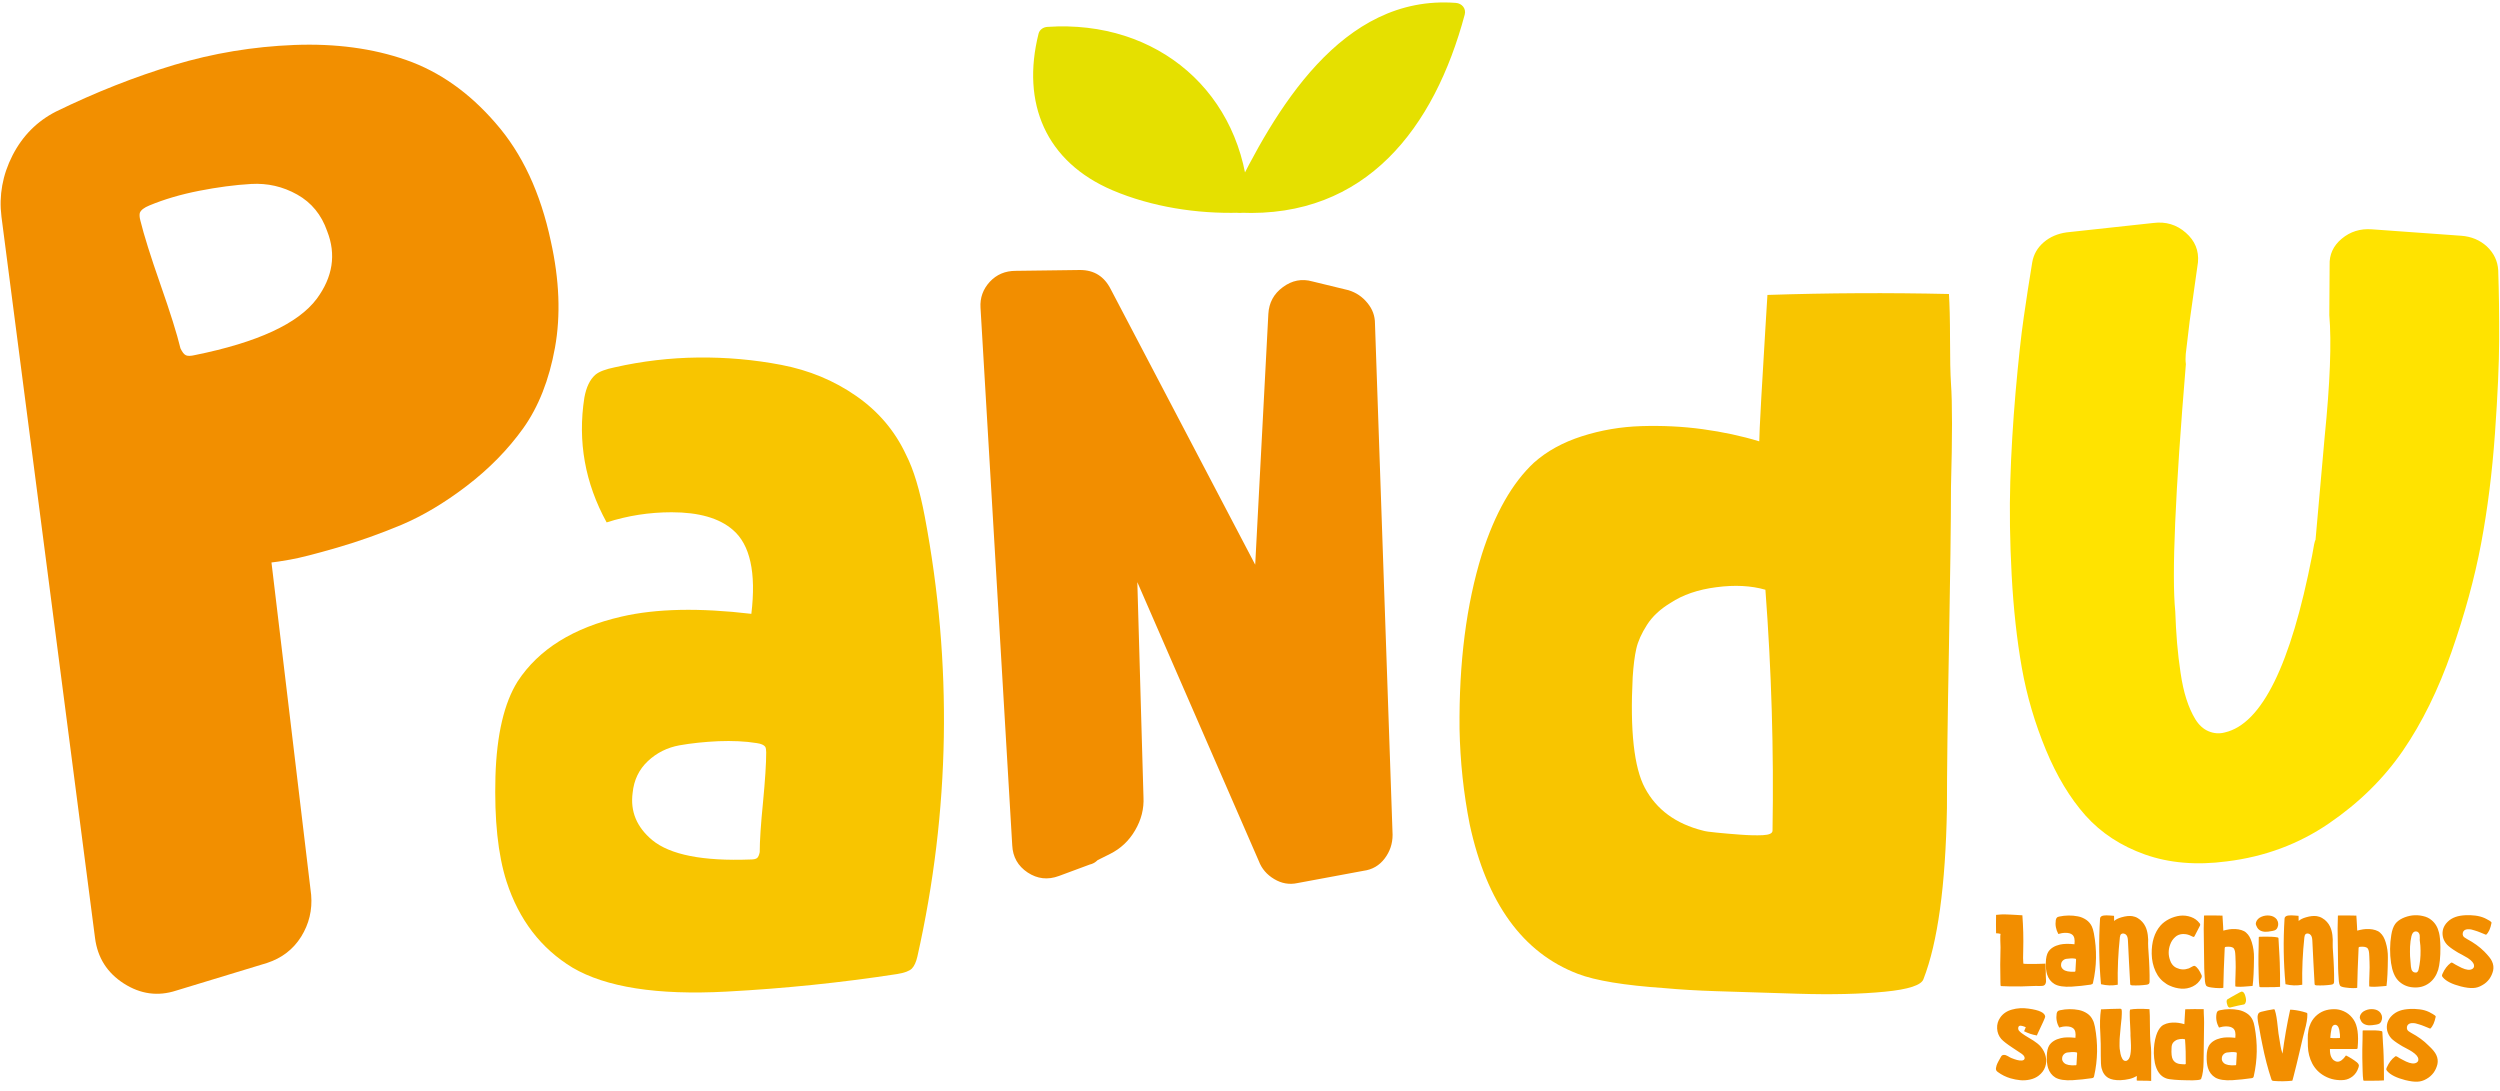
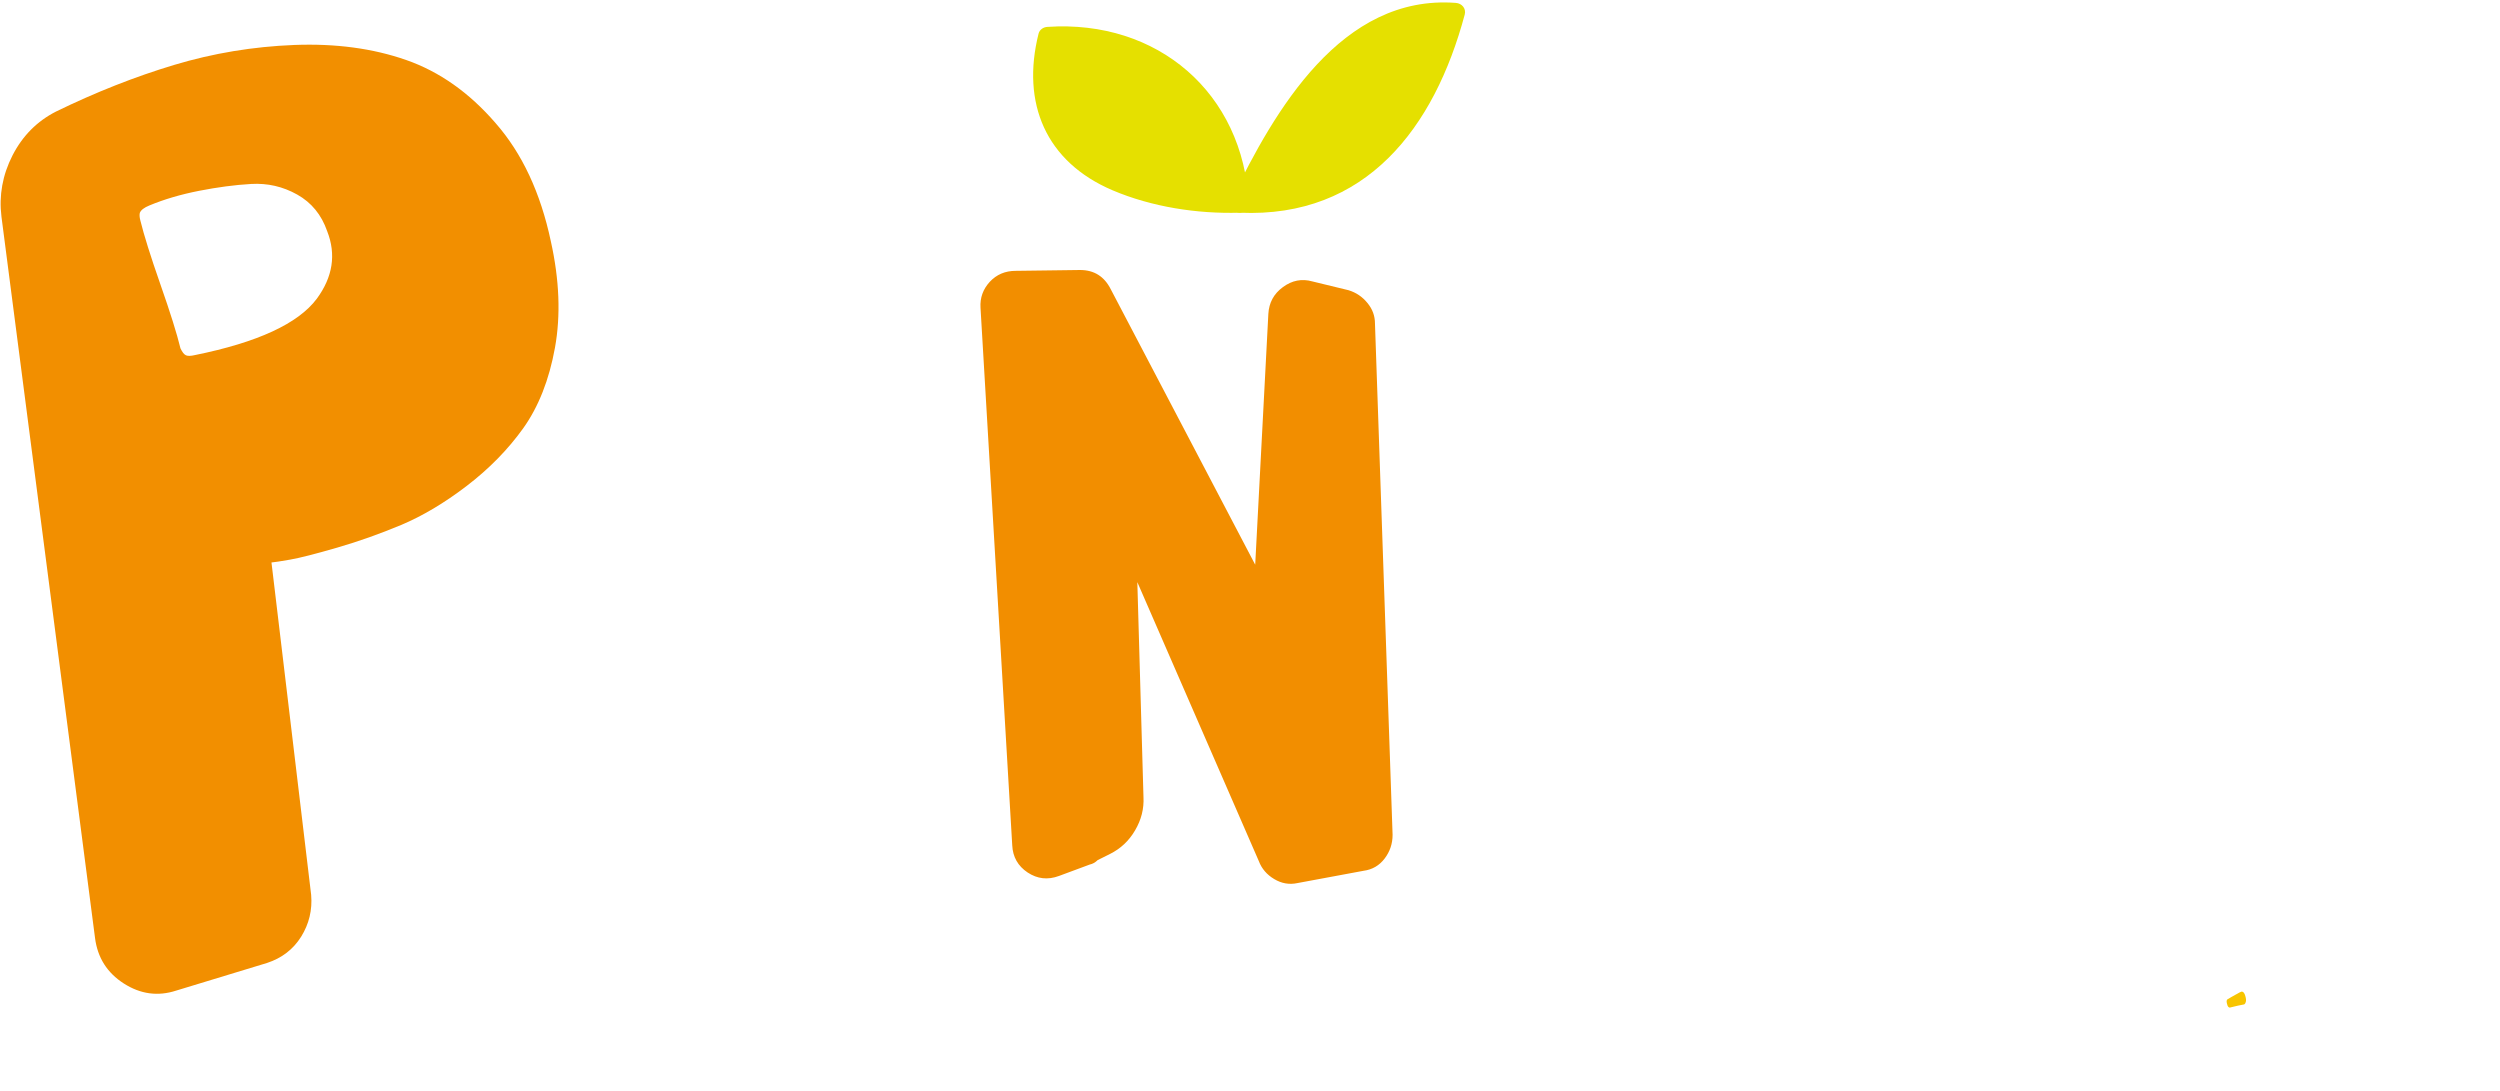
<svg xmlns="http://www.w3.org/2000/svg" width="220" height="96" viewBox="0 0 220 96" fill="none">
  <path fill-rule="evenodd" clip-rule="evenodd" d="M15.88 30.652C15.572 29.378 14.983 27.499 14.115 25.025C13.247 22.542 12.659 20.663 12.35 19.398C12.276 19.119 12.266 18.895 12.304 18.737C12.397 18.486 12.677 18.272 13.153 18.077C14.451 17.537 15.908 17.11 17.514 16.793C19.129 16.477 20.651 16.272 22.098 16.189C23.535 16.105 24.889 16.412 26.15 17.119C27.41 17.826 28.288 18.895 28.792 20.346C29.595 22.393 29.287 24.374 27.877 26.29C26.234 28.485 22.658 30.132 17.149 31.248C16.795 31.331 16.533 31.341 16.365 31.266C16.197 31.192 16.038 30.987 15.88 30.652ZM48.473 21.23C49.229 24.634 49.351 27.75 48.837 30.597C48.324 33.434 47.39 35.796 46.046 37.684C44.701 39.563 43.039 41.256 41.069 42.763C39.099 44.27 37.176 45.405 35.309 46.195C33.432 46.977 31.555 47.647 29.66 48.195C27.765 48.744 26.392 49.097 25.534 49.246C24.674 49.395 24.133 49.479 23.89 49.498L27.382 78.751C27.494 80.081 27.195 81.309 26.504 82.425C25.804 83.541 24.805 84.313 23.498 84.741L15.515 87.169C13.9 87.699 12.36 87.485 10.894 86.546C9.428 85.606 8.588 84.276 8.364 82.555L0.129 19.072C-0.104 17.203 0.222 15.398 1.1 13.677C1.987 11.947 3.266 10.664 4.928 9.817C8.42 8.115 11.884 6.748 15.319 5.715C18.755 4.683 22.284 4.097 25.907 3.957C29.529 3.818 32.806 4.255 35.738 5.278C38.67 6.301 41.293 8.152 43.609 10.831C45.952 13.501 47.567 16.97 48.473 21.23Z" fill="#F28F00" />
-   <path d="M66.856 74.984C66.856 74.007 66.95 72.547 67.146 70.593C67.333 68.64 67.426 67.18 67.426 66.203C67.426 65.989 67.398 65.822 67.342 65.719C67.23 65.561 66.987 65.45 66.604 65.394C65.568 65.226 64.438 65.18 63.215 65.226C61.992 65.282 60.844 65.403 59.789 65.589C58.724 65.784 57.8 66.24 57.016 66.975C56.232 67.71 55.783 68.64 55.671 69.775C55.457 71.403 56.026 72.779 57.389 73.923C58.967 75.226 61.852 75.793 66.044 75.635C66.315 75.635 66.502 75.598 66.614 75.514C66.726 75.43 66.8 75.254 66.856 74.984ZM81.384 45.479C83.83 58.436 83.615 71.328 80.73 84.174C80.618 84.657 80.46 85.011 80.245 85.234C80.03 85.448 79.591 85.615 78.938 85.718C73.99 86.48 68.985 86.992 63.925 87.262C57.828 87.587 53.319 86.88 50.378 85.15C47.605 83.467 45.672 80.946 44.58 77.588C43.814 75.207 43.497 72.119 43.599 68.324C43.711 64.64 44.365 61.85 45.56 59.952C47.409 57.134 50.452 55.236 54.7 54.26C57.744 53.553 61.553 53.478 66.119 54.018C66.558 50.39 66.007 47.916 64.485 46.623C63.29 45.591 61.497 45.079 59.098 45.079C57.137 45.079 55.233 45.377 53.384 45.972C51.479 42.503 50.826 38.847 51.423 34.996C51.591 34.075 51.909 33.397 52.404 32.969C52.73 32.699 53.3 32.485 54.121 32.318C56.512 31.778 58.949 31.49 61.423 31.462C63.897 31.434 66.343 31.648 68.77 32.113C71.189 32.578 73.383 33.48 75.334 34.838C77.294 36.196 78.76 37.926 79.741 40.038C80.404 41.331 80.945 43.145 81.384 45.479Z" fill="#F8C500" />
-   <path d="M155.982 73.096C156.103 66.064 155.889 58.994 155.356 51.897C154.096 51.535 152.658 51.46 151.043 51.674C149.428 51.879 148.083 52.344 147 53.06C146.104 53.599 145.413 54.241 144.937 54.985C144.461 55.73 144.143 56.427 143.994 57.088C143.845 57.748 143.742 58.576 143.677 59.59C143.434 64.296 143.798 67.552 144.75 69.338C145.768 71.245 147.476 72.5 149.867 73.096C150.044 73.151 150.445 73.216 151.08 73.272C151.706 73.337 152.397 73.393 153.144 73.449C153.891 73.505 154.553 73.523 155.123 73.496C155.692 73.468 155.982 73.337 155.982 73.096ZM171.686 33.75C171.807 35.415 171.807 38.456 171.686 42.875C171.686 45.972 171.62 50.669 171.508 56.957C171.387 63.245 171.331 67.97 171.331 71.133C171.21 77.932 170.519 82.937 169.268 86.155C169.09 86.694 167.951 87.067 165.86 87.271C163.759 87.476 161.21 87.541 158.185 87.448C155.16 87.355 152.789 87.28 151.052 87.225C149.316 87.169 147.794 87.076 146.477 86.955C142.948 86.713 140.399 86.294 138.85 85.699C134.004 83.848 130.83 79.467 129.336 72.556C128.794 69.812 128.495 67.012 128.439 64.147C128.383 58.306 129.037 53.181 130.409 48.763C131.549 45.191 133.07 42.503 134.984 40.717C136.123 39.703 137.524 38.931 139.204 38.391C140.885 37.852 142.631 37.554 144.451 37.498C146.272 37.443 148.074 37.526 149.839 37.768C151.603 38.01 153.265 38.364 154.815 38.838C154.815 38.475 154.871 37.21 154.992 35.034C155.114 32.857 155.235 30.801 155.356 28.867C155.478 26.932 155.534 25.955 155.534 25.955C160.865 25.779 166.187 25.751 171.508 25.872C171.564 26.765 171.602 28.076 171.602 29.806C171.602 31.546 171.63 32.857 171.686 33.75Z" fill="#F8C500" />
  <path d="M120.998 28.476L122.548 73.468C122.548 74.24 122.315 74.937 121.848 75.551C121.381 76.165 120.765 76.528 119.99 76.63L114.183 77.709C113.464 77.867 112.773 77.746 112.129 77.356C111.485 76.974 111.027 76.444 110.775 75.774L100.085 51.228L100.626 70.138C100.682 71.17 100.43 72.147 99.889 73.068C99.347 73.998 98.61 74.686 97.676 75.151L96.593 75.691C96.388 75.895 96.154 76.025 95.893 76.081L93.185 77.086C92.205 77.449 91.29 77.346 90.431 76.779C89.581 76.212 89.124 75.412 89.077 74.388L86.285 27.081C86.23 26.206 86.51 25.444 87.098 24.802C87.695 24.16 88.452 23.834 89.385 23.834L95.043 23.76C96.285 23.76 97.181 24.328 97.751 25.462L110.458 49.693L111.615 27.62C111.671 26.644 112.091 25.853 112.894 25.267C113.697 24.672 114.566 24.504 115.49 24.765L118.664 25.537C119.336 25.741 119.887 26.113 120.326 26.653C120.784 27.202 120.998 27.806 120.998 28.476Z" fill="#F28E00" />
-   <path d="M219.843 23.788C219.908 25.751 219.936 27.788 219.927 29.899C219.918 32.02 219.796 34.773 219.554 38.178C219.311 41.582 218.909 44.791 218.34 47.823C217.77 50.846 216.902 54.027 215.735 57.367C214.568 60.706 213.139 63.599 211.459 66.054C209.769 68.51 207.603 70.649 204.942 72.463C202.291 74.277 199.294 75.393 195.96 75.802C193.29 76.156 190.891 75.951 188.762 75.198C186.643 74.444 184.897 73.3 183.524 71.765C182.161 70.231 180.994 68.296 180.033 65.971C179.071 63.645 178.361 61.245 177.922 58.771C177.484 56.297 177.185 53.572 177.026 50.604C176.867 47.637 176.83 44.893 176.905 42.373C176.979 39.852 177.138 37.229 177.372 34.503C177.614 31.778 177.848 29.583 178.091 27.918C178.333 26.253 178.576 24.644 178.837 23.081C178.959 22.384 179.295 21.797 179.846 21.323C180.397 20.849 181.069 20.56 181.862 20.449L189.5 19.621C190.592 19.481 191.544 19.77 192.347 20.477C193.16 21.184 193.514 22.058 193.421 23.081L192.693 28.243L192.347 31.145C192.319 31.471 192.319 31.769 192.357 32.048C191.414 43.377 191.105 50.632 191.423 53.804C191.46 54.781 191.507 55.711 191.582 56.585C191.656 57.46 191.759 58.334 191.89 59.208C192.02 60.092 192.189 60.864 192.403 61.524C192.618 62.194 192.879 62.78 193.188 63.292C193.505 63.803 193.888 64.157 194.355 64.352C194.821 64.547 195.298 64.585 195.783 64.454C199.032 63.71 201.59 58.52 203.467 48.884C203.607 48.028 203.7 47.572 203.766 47.516C203.803 47.088 203.831 46.735 203.859 46.465L204.569 38.456C205.045 33.713 205.185 30.141 204.979 27.732L205.007 23.332C204.97 22.411 205.325 21.63 206.072 21.007C206.819 20.384 207.696 20.105 208.714 20.179L216.585 20.746C217.481 20.811 218.228 21.128 218.844 21.686C219.47 22.281 219.796 22.979 219.843 23.788Z" fill="#FFE300" />
-   <path d="M219.292 84.592C219.423 84.862 219.451 85.141 219.395 85.411C219.33 85.68 219.217 85.932 219.059 86.155C218.891 86.378 218.685 86.564 218.424 86.704C218.172 86.853 217.91 86.936 217.64 86.945C217.369 86.964 217.005 86.918 216.557 86.806C215.791 86.611 215.268 86.35 214.979 86.015C214.932 85.96 214.904 85.913 214.895 85.876C214.885 85.839 214.904 85.773 214.941 85.69C215.128 85.271 215.371 84.955 215.651 84.75C215.679 84.722 215.707 84.713 215.735 84.704C215.763 84.704 215.791 84.713 215.828 84.732C215.866 84.75 215.903 84.778 215.95 84.806C215.996 84.834 216.034 84.862 216.071 84.881C216.108 84.899 216.146 84.927 216.192 84.946C216.239 84.974 216.276 84.992 216.314 85.011C216.762 85.262 217.107 85.374 217.369 85.336C217.528 85.308 217.63 85.243 217.686 85.141C217.714 85.094 217.724 85.029 217.714 84.964C217.705 84.769 217.528 84.546 217.163 84.304C217.042 84.23 216.865 84.127 216.622 83.997C216.379 83.876 216.22 83.783 216.127 83.718C215.744 83.485 215.483 83.281 215.334 83.123C215.156 82.927 215.035 82.704 214.979 82.462C214.923 82.211 214.932 81.978 214.997 81.746C215.072 81.513 215.203 81.299 215.399 81.113C215.586 80.927 215.819 80.788 216.08 80.695C216.333 80.602 216.641 80.555 216.995 80.537C217.266 80.527 217.556 80.537 217.845 80.574C218.134 80.611 218.405 80.686 218.639 80.788C218.685 80.806 218.732 80.834 218.788 80.862C218.844 80.89 218.909 80.927 218.993 80.974C219.077 81.02 219.143 81.058 219.189 81.104C219.245 81.151 219.264 81.188 219.255 81.207C219.161 81.709 219.003 82.062 218.779 82.257C218.779 82.267 218.713 82.239 218.601 82.192C218.489 82.146 218.368 82.09 218.237 82.044C218.106 81.988 218.032 81.96 218.022 81.96C217.985 81.951 217.91 81.923 217.789 81.885C217.677 81.848 217.574 81.82 217.5 81.802C217.425 81.783 217.341 81.774 217.257 81.774C217.089 81.764 216.958 81.802 216.865 81.867C216.79 81.923 216.743 81.997 216.725 82.09C216.706 82.183 216.715 82.276 216.753 82.36C216.799 82.444 216.911 82.537 217.089 82.63C217.696 82.955 218.2 83.318 218.62 83.737C218.984 84.109 219.199 84.378 219.292 84.592ZM212.841 85.299C212.962 84.76 213.018 84.211 213.009 83.653C213.009 83.383 212.99 83.085 212.943 82.778C212.934 82.741 212.934 82.667 212.943 82.564C212.943 82.472 212.943 82.379 212.934 82.304C212.925 82.23 212.897 82.165 212.859 82.109C212.794 82.016 212.719 81.969 212.607 81.969C212.495 81.96 212.411 82.006 212.337 82.09C212.281 82.155 212.243 82.257 212.206 82.388C212.14 82.657 212.103 82.965 212.084 83.299C212.075 83.634 212.075 83.913 212.084 84.136C212.103 84.36 212.122 84.667 212.159 85.057C212.178 85.243 212.224 85.383 212.29 85.457C212.337 85.522 212.411 85.56 212.495 85.578C212.579 85.597 212.663 85.588 212.719 85.541C212.775 85.495 212.822 85.411 212.841 85.299ZM214.755 83.346C214.764 84.22 214.689 84.89 214.559 85.346C214.4 85.848 214.138 86.229 213.784 86.499C213.373 86.806 212.897 86.936 212.355 86.89C211.823 86.853 211.375 86.639 211.029 86.276C210.721 85.95 210.516 85.439 210.413 84.75C210.292 83.913 210.301 83.085 210.432 82.285C210.497 81.858 210.619 81.532 210.777 81.309C210.927 81.104 211.151 80.937 211.422 80.806C211.702 80.676 211.991 80.593 212.299 80.555C212.607 80.527 212.906 80.537 213.214 80.611C213.522 80.676 213.774 80.797 213.98 80.974C214.307 81.244 214.521 81.606 214.633 82.081C214.708 82.369 214.745 82.788 214.755 83.346ZM209.937 82.909C210.077 83.355 210.142 83.82 210.133 84.285C210.124 85.392 210.086 86.211 210.012 86.76C209.974 86.769 209.872 86.778 209.722 86.787C209.573 86.797 209.405 86.815 209.218 86.825C209.031 86.834 208.863 86.843 208.714 86.834C208.565 86.825 208.49 86.815 208.49 86.787C208.481 86.592 208.49 86.248 208.509 85.764C208.527 85.281 208.537 84.909 208.518 84.648C208.518 84.611 208.518 84.536 208.509 84.434C208.509 84.332 208.499 84.239 208.499 84.146C208.499 84.062 208.49 83.96 208.481 83.867C208.471 83.764 208.453 83.671 208.425 83.597C208.397 83.522 208.359 83.457 208.322 83.42C208.2 83.327 207.986 83.29 207.687 83.318C207.622 83.327 207.584 83.337 207.575 83.364C207.566 83.374 207.556 83.402 207.556 83.439C207.491 84.769 207.454 85.932 207.435 86.927C207.398 86.945 207.276 86.955 207.071 86.955C206.865 86.955 206.632 86.936 206.38 86.899C206.118 86.862 205.969 86.806 205.922 86.732C205.876 86.657 205.838 86.536 205.82 86.359C205.782 85.801 205.754 85.42 205.754 85.206C205.745 84.881 205.745 84.397 205.736 83.755C205.726 83.113 205.717 82.63 205.717 82.304C205.708 81.848 205.708 81.532 205.717 81.365C205.726 81.281 205.726 81.151 205.726 80.965C205.726 80.788 205.726 80.648 205.736 80.565C206.277 80.555 206.819 80.555 207.36 80.574C207.36 80.574 207.37 80.676 207.379 80.872C207.388 81.067 207.407 81.281 207.416 81.504C207.426 81.718 207.435 81.858 207.435 81.895C207.603 81.848 207.771 81.811 207.948 81.783C208.126 81.755 208.303 81.746 208.49 81.755C208.677 81.765 208.854 81.793 209.031 81.848C209.209 81.904 209.349 81.978 209.452 82.081C209.676 82.276 209.825 82.546 209.937 82.909ZM205.306 83.774C205.381 84.797 205.409 85.662 205.4 86.369C205.4 86.462 205.381 86.536 205.344 86.573C205.306 86.611 205.232 86.648 205.119 86.657C204.699 86.713 204.279 86.732 203.859 86.713C203.794 86.704 203.747 86.694 203.719 86.676C203.691 86.657 203.682 86.611 203.682 86.555C203.654 86.136 203.626 85.504 203.579 84.667C203.542 83.829 203.504 83.197 203.486 82.778C203.476 82.546 203.43 82.388 203.355 82.295C203.299 82.22 203.224 82.174 203.131 82.155C203.028 82.137 202.953 82.155 202.888 82.211C202.832 82.257 202.804 82.35 202.785 82.481C202.636 83.867 202.571 85.262 202.599 86.657C202.104 86.75 201.618 86.732 201.123 86.611C200.946 84.695 200.918 82.778 201.039 80.853C201.049 80.779 201.058 80.732 201.086 80.704C201.142 80.63 201.236 80.583 201.376 80.565C201.516 80.546 201.693 80.546 201.917 80.565C202.141 80.583 202.253 80.593 202.272 80.593L202.281 81.048C202.412 80.918 202.636 80.806 202.925 80.723C203.299 80.611 203.616 80.583 203.878 80.621C204.046 80.648 204.214 80.704 204.363 80.797C204.522 80.89 204.653 80.993 204.765 81.123C204.877 81.244 204.97 81.383 205.045 81.541C205.147 81.755 205.213 81.997 205.25 82.276C205.288 82.555 205.288 82.806 205.278 83.03C205.278 83.253 205.278 83.504 205.306 83.774ZM199.312 81.997C199.051 81.978 198.855 81.895 198.715 81.737C198.659 81.671 198.603 81.579 198.556 81.458C198.528 81.392 198.509 81.337 198.509 81.29C198.509 81.253 198.519 81.197 198.537 81.141C198.612 80.937 198.761 80.779 199.004 80.676C199.238 80.574 199.49 80.537 199.751 80.574C200.012 80.611 200.209 80.723 200.349 80.9C200.423 81.011 200.47 81.132 200.479 81.272C200.489 81.411 200.461 81.541 200.405 81.653C200.367 81.727 200.321 81.783 200.265 81.82C200.209 81.867 200.115 81.895 199.975 81.923C199.695 81.978 199.471 82.006 199.312 81.997ZM200.619 84.704C200.647 85.429 200.647 86.146 200.647 86.843C200.311 86.871 199.975 86.871 199.63 86.871C199.602 86.871 199.49 86.871 199.275 86.871C199.06 86.871 198.948 86.871 198.92 86.871C198.883 86.871 198.855 86.862 198.845 86.853C198.836 86.843 198.836 86.825 198.827 86.806C198.808 86.694 198.799 86.583 198.789 86.453C198.78 86.322 198.771 86.183 198.771 86.025C198.771 85.867 198.771 85.746 198.761 85.671C198.752 85.42 198.743 85.15 198.743 84.862C198.743 84.574 198.743 84.323 198.743 84.099C198.743 83.876 198.752 83.606 198.761 83.281C198.771 82.955 198.771 82.695 198.771 82.499C198.771 82.472 198.78 82.462 198.789 82.453C198.799 82.444 198.817 82.434 198.836 82.434C198.911 82.434 199.079 82.434 199.359 82.425C199.63 82.425 199.807 82.425 199.891 82.434C200.115 82.444 200.283 82.462 200.405 82.49C200.433 82.499 200.451 82.499 200.47 82.509C200.479 82.518 200.479 82.518 200.489 82.527C200.498 82.537 200.498 82.555 200.507 82.583C200.517 82.76 200.535 83.095 200.563 83.597C200.591 83.969 200.601 84.332 200.619 84.704ZM198.155 82.909C198.295 83.355 198.36 83.82 198.351 84.285C198.341 85.392 198.304 86.211 198.229 86.76C198.183 86.769 198.089 86.778 197.94 86.787C197.79 86.797 197.622 86.815 197.436 86.825C197.249 86.834 197.081 86.843 196.931 86.834C196.782 86.825 196.707 86.815 196.707 86.787C196.698 86.592 196.707 86.248 196.726 85.764C196.745 85.281 196.745 84.909 196.735 84.648C196.735 84.611 196.735 84.536 196.726 84.434C196.726 84.332 196.717 84.239 196.717 84.146C196.717 84.062 196.707 83.96 196.698 83.867C196.689 83.764 196.67 83.671 196.642 83.597C196.614 83.522 196.577 83.457 196.539 83.42C196.418 83.327 196.203 83.29 195.904 83.318C195.839 83.327 195.802 83.337 195.792 83.364C195.783 83.374 195.774 83.402 195.774 83.439C195.708 84.769 195.671 85.932 195.652 86.927C195.615 86.945 195.494 86.955 195.288 86.955C195.083 86.955 194.849 86.936 194.597 86.899C194.336 86.862 194.187 86.806 194.14 86.732C194.093 86.657 194.056 86.536 194.037 86.359C194 85.801 193.972 85.42 193.972 85.206C193.962 84.881 193.962 84.397 193.953 83.755C193.944 83.113 193.934 82.63 193.934 82.304C193.925 81.848 193.925 81.532 193.934 81.365C193.944 81.281 193.944 81.151 193.944 80.965C193.944 80.788 193.944 80.648 193.953 80.565C194.495 80.555 195.036 80.555 195.578 80.574C195.578 80.574 195.587 80.676 195.596 80.872C195.606 81.067 195.624 81.281 195.634 81.504C195.643 81.718 195.652 81.858 195.652 81.895C195.82 81.848 195.988 81.811 196.166 81.783C196.343 81.755 196.521 81.746 196.707 81.755C196.894 81.765 197.071 81.793 197.249 81.848C197.426 81.904 197.566 81.978 197.669 82.081C197.893 82.276 198.042 82.546 198.155 82.909ZM193.701 85.736C193.738 85.801 193.757 85.857 193.757 85.904C193.757 85.95 193.748 85.997 193.72 86.062C193.542 86.406 193.29 86.648 192.963 86.806C192.637 86.964 192.291 87.029 191.946 87.001C191.6 86.973 191.255 86.89 190.919 86.732C190.825 86.694 190.723 86.639 190.629 86.573C190.219 86.313 189.901 85.95 189.686 85.476C189.472 85.001 189.36 84.499 189.35 83.941C189.332 82.899 189.593 82.062 190.125 81.448C190.331 81.216 190.583 81.03 190.891 80.872C191.199 80.723 191.516 80.621 191.843 80.583C192.17 80.546 192.487 80.583 192.805 80.695C193.122 80.806 193.374 80.993 193.57 81.253C193.598 81.29 193.617 81.318 193.617 81.346C193.626 81.374 193.617 81.402 193.598 81.458C193.328 81.997 193.169 82.304 193.122 82.379C193.104 82.416 193.085 82.434 193.066 82.444C193.038 82.453 193.001 82.453 192.954 82.425C192.767 82.323 192.581 82.248 192.366 82.211C192.273 82.202 192.189 82.192 192.114 82.192C191.843 82.202 191.6 82.285 191.414 82.462C191.218 82.639 191.068 82.853 190.975 83.123C190.807 83.578 190.797 84.034 190.965 84.499C191.012 84.639 191.068 84.76 191.143 84.853C191.246 84.992 191.376 85.104 191.544 85.178C191.712 85.253 191.88 85.299 192.067 85.308C192.245 85.318 192.431 85.281 192.627 85.215C192.646 85.206 192.721 85.169 192.851 85.094C192.982 85.02 193.066 84.983 193.104 84.992C193.16 85.001 193.216 85.039 193.29 85.104C193.356 85.169 193.412 85.234 193.458 85.299C193.505 85.364 193.552 85.457 193.617 85.56C193.654 85.662 193.692 85.718 193.701 85.736ZM189.07 83.774C189.145 84.797 189.173 85.662 189.164 86.369C189.164 86.462 189.145 86.536 189.108 86.573C189.07 86.611 188.995 86.648 188.893 86.657C188.473 86.713 188.052 86.732 187.632 86.713C187.567 86.704 187.52 86.694 187.492 86.676C187.464 86.657 187.455 86.611 187.455 86.555C187.427 86.136 187.399 85.504 187.352 84.667C187.306 83.829 187.278 83.197 187.259 82.778C187.25 82.546 187.203 82.388 187.128 82.295C187.072 82.22 186.997 82.174 186.904 82.155C186.801 82.137 186.727 82.155 186.652 82.211C186.596 82.257 186.568 82.35 186.549 82.481C186.4 83.867 186.335 85.262 186.363 86.657C185.868 86.75 185.382 86.732 184.887 86.611C184.71 84.695 184.682 82.778 184.803 80.853C184.813 80.779 184.822 80.732 184.85 80.704C184.906 80.63 184.999 80.583 185.14 80.565C185.28 80.546 185.457 80.546 185.681 80.565C185.905 80.583 186.017 80.593 186.036 80.593L186.045 81.048C186.176 80.918 186.4 80.806 186.689 80.723C187.072 80.611 187.39 80.583 187.642 80.621C187.81 80.648 187.978 80.704 188.127 80.797C188.277 80.89 188.407 80.993 188.519 81.123C188.631 81.244 188.725 81.383 188.799 81.541C188.902 81.755 188.967 81.997 189.005 82.276C189.042 82.555 189.051 82.806 189.033 83.03C189.042 83.253 189.042 83.504 189.07 83.774ZM182.637 85.439C182.637 85.327 182.647 85.169 182.665 84.946C182.684 84.732 182.693 84.564 182.693 84.453C182.693 84.425 182.693 84.406 182.684 84.397C182.675 84.378 182.647 84.369 182.6 84.36C182.488 84.341 182.357 84.332 182.217 84.341C182.077 84.35 181.956 84.36 181.834 84.378C181.713 84.397 181.61 84.453 181.526 84.536C181.442 84.62 181.386 84.722 181.377 84.853C181.349 85.039 181.414 85.188 181.573 85.318C181.75 85.467 182.077 85.532 182.544 85.513C182.572 85.513 182.6 85.504 182.609 85.504C182.619 85.495 182.628 85.476 182.637 85.439ZM184.262 82.137C184.533 83.588 184.514 85.029 184.187 86.471C184.178 86.527 184.159 86.564 184.131 86.592C184.103 86.611 184.057 86.629 183.982 86.648C183.431 86.732 182.871 86.787 182.301 86.825C181.62 86.862 181.116 86.787 180.789 86.592C180.481 86.406 180.257 86.118 180.145 85.746C180.061 85.476 180.023 85.132 180.033 84.704C180.042 84.295 180.117 83.978 180.247 83.764C180.453 83.448 180.798 83.234 181.274 83.123C181.62 83.048 182.04 83.039 182.553 83.095C182.6 82.685 182.544 82.416 182.376 82.267C182.245 82.146 182.04 82.09 181.769 82.09C181.545 82.09 181.34 82.127 181.134 82.192C180.919 81.802 180.845 81.392 180.91 80.965C180.929 80.862 180.966 80.788 181.022 80.732C181.06 80.704 181.125 80.676 181.209 80.658C181.48 80.602 181.75 80.565 182.031 80.565C182.311 80.565 182.581 80.583 182.852 80.639C183.123 80.686 183.366 80.797 183.59 80.946C183.804 81.095 183.972 81.29 184.085 81.532C184.15 81.671 184.215 81.876 184.262 82.137ZM176.055 82.183C175.924 82.146 175.784 82.127 175.654 82.127C175.644 81.597 175.644 81.058 175.654 80.509C175.794 80.49 175.943 80.481 176.093 80.472C176.251 80.462 176.41 80.462 176.578 80.472C176.746 80.481 176.895 80.481 177.026 80.49C177.157 80.499 177.325 80.509 177.512 80.518C177.698 80.537 177.848 80.546 177.969 80.546C178.044 81.551 178.072 82.564 178.044 83.578C178.025 84.146 178.025 84.555 178.053 84.797C178.053 84.806 178.091 84.806 178.156 84.816C178.221 84.825 178.315 84.825 178.417 84.825C178.529 84.825 178.651 84.825 178.772 84.825C178.903 84.825 179.034 84.825 179.174 84.825C179.314 84.825 179.435 84.816 179.547 84.816C179.659 84.816 179.762 84.806 179.846 84.806C179.93 84.806 179.977 84.797 179.995 84.797C180.023 85.169 180.033 85.541 180.033 85.913C180.033 85.941 180.033 86.006 180.042 86.108C180.051 86.22 180.051 86.304 180.051 86.359C180.051 86.425 180.033 86.49 180.005 86.564C179.976 86.639 179.93 86.685 179.864 86.722C179.78 86.76 179.65 86.769 179.463 86.769C179.239 86.76 179.062 86.76 178.931 86.769C178.8 86.769 178.623 86.778 178.399 86.787C178.175 86.797 177.997 86.806 177.866 86.806C177.185 86.815 176.615 86.806 176.139 86.778C176.111 86.778 176.093 86.778 176.074 86.76C176.055 86.75 176.046 86.713 176.046 86.666C176.046 86.583 176.046 86.499 176.037 86.415C176.009 85.392 176.018 84.378 176.046 83.364C176.046 83.281 176.037 83.085 176.027 82.76C176.018 82.453 176.027 82.257 176.055 82.183Z" fill="#F28E00" />
-   <path d="M214.391 92.833C214.521 93.103 214.549 93.382 214.493 93.652C214.428 93.922 214.316 94.173 214.157 94.396C213.989 94.619 213.784 94.805 213.532 94.945C213.28 95.094 213.009 95.177 212.747 95.187C212.477 95.205 212.112 95.159 211.655 95.047C210.899 94.852 210.367 94.591 210.077 94.257C210.03 94.201 210.002 94.154 209.993 94.117C209.984 94.08 210.002 94.015 210.04 93.931C210.227 93.512 210.469 93.196 210.749 92.992C210.777 92.964 210.805 92.954 210.833 92.945C210.861 92.945 210.889 92.954 210.927 92.973C210.964 92.992 211.001 93.019 211.048 93.047C211.095 93.075 211.132 93.103 211.169 93.122C211.207 93.14 211.244 93.168 211.291 93.187C211.338 93.215 211.375 93.233 211.412 93.252C211.86 93.503 212.206 93.615 212.467 93.578C212.626 93.55 212.729 93.484 212.785 93.382C212.813 93.336 212.822 93.271 212.813 93.206C212.803 93.001 212.626 92.787 212.262 92.545C212.14 92.461 211.963 92.368 211.72 92.238C211.487 92.117 211.319 92.024 211.226 91.959C210.843 91.727 210.572 91.522 210.432 91.373C210.255 91.178 210.142 90.954 210.077 90.713C210.021 90.462 210.03 90.229 210.096 89.996C210.17 89.764 210.301 89.55 210.497 89.364C210.693 89.178 210.917 89.038 211.179 88.945C211.431 88.852 211.739 88.806 212.094 88.787C212.365 88.778 212.654 88.787 212.943 88.824C213.233 88.862 213.504 88.936 213.737 89.048C213.774 89.066 213.83 89.085 213.877 89.122C213.933 89.15 213.998 89.187 214.082 89.234C214.157 89.28 214.222 89.317 214.279 89.364C214.325 89.41 214.353 89.448 214.344 89.466C214.241 89.969 214.082 90.322 213.868 90.517C213.858 90.527 213.802 90.499 213.69 90.452C213.578 90.406 213.457 90.359 213.326 90.303C213.195 90.257 213.13 90.22 213.111 90.22C213.074 90.21 212.999 90.183 212.878 90.145C212.766 90.108 212.663 90.08 212.589 90.062C212.514 90.043 212.43 90.034 212.346 90.034C212.178 90.024 212.047 90.062 211.954 90.127C211.879 90.183 211.832 90.257 211.814 90.35C211.795 90.443 211.804 90.536 211.842 90.62C211.888 90.703 212 90.796 212.178 90.889C212.785 91.215 213.289 91.578 213.709 92.006C214.073 92.34 214.288 92.61 214.391 92.833ZM208.462 90.229C208.201 90.21 208.004 90.127 207.864 89.978C207.799 89.913 207.752 89.82 207.706 89.699C207.678 89.634 207.659 89.578 207.659 89.531C207.659 89.494 207.668 89.438 207.687 89.382C207.762 89.178 207.911 89.02 208.154 88.918C208.387 88.815 208.639 88.778 208.901 88.815C209.162 88.852 209.358 88.964 209.489 89.141C209.564 89.252 209.61 89.373 209.62 89.513C209.629 89.652 209.601 89.782 209.545 89.894C209.498 89.969 209.461 90.024 209.405 90.062C209.349 90.108 209.256 90.136 209.115 90.164C208.835 90.21 208.621 90.238 208.462 90.229ZM209.76 92.936C209.788 93.661 209.788 94.377 209.788 95.075C209.452 95.103 209.115 95.103 208.77 95.103C208.742 95.103 208.63 95.103 208.415 95.103C208.2 95.103 208.088 95.103 208.06 95.103C208.023 95.103 207.995 95.094 207.986 95.084C207.976 95.075 207.976 95.056 207.967 95.038C207.948 94.926 207.939 94.815 207.93 94.684C207.92 94.554 207.911 94.415 207.911 94.257C207.911 94.098 207.911 93.978 207.902 93.903C207.892 93.652 207.883 93.382 207.883 93.094C207.883 92.805 207.883 92.554 207.883 92.331C207.883 92.108 207.892 91.838 207.902 91.513C207.911 91.187 207.911 90.927 207.911 90.731C207.911 90.703 207.92 90.694 207.93 90.685C207.939 90.675 207.958 90.675 207.976 90.675C208.051 90.675 208.219 90.675 208.499 90.675C208.77 90.675 208.947 90.675 209.031 90.675C209.246 90.685 209.424 90.703 209.545 90.731C209.573 90.741 209.592 90.741 209.61 90.75C209.62 90.759 209.62 90.759 209.629 90.769C209.638 90.778 209.638 90.796 209.648 90.824C209.657 91.001 209.676 91.336 209.704 91.838C209.732 92.201 209.75 92.573 209.76 92.936ZM205.175 90.527C205.119 90.796 205.082 91.066 205.063 91.336C205.101 91.345 205.147 91.345 205.185 91.345C205.213 91.355 205.334 91.355 205.568 91.355C205.792 91.355 205.913 91.345 205.913 91.345C205.922 91.261 205.922 91.159 205.913 91.029C205.904 90.908 205.885 90.769 205.857 90.62C205.829 90.48 205.773 90.359 205.698 90.275C205.614 90.192 205.521 90.164 205.418 90.192C205.297 90.229 205.213 90.341 205.175 90.527ZM207.566 93.689C207.594 93.745 207.584 93.838 207.547 93.94C207.444 94.266 207.276 94.517 207.052 94.703C206.819 94.889 206.567 95.001 206.287 95.038C206.006 95.066 205.717 95.056 205.418 95.001C205.119 94.945 204.839 94.843 204.569 94.694C204.092 94.433 203.738 94.07 203.486 93.605C203.243 93.14 203.112 92.629 203.093 92.08C203.093 91.829 203.093 91.596 203.084 91.382C203.075 91.168 203.093 90.936 203.14 90.694C203.178 90.452 203.252 90.229 203.346 90.034C203.486 89.745 203.682 89.494 203.924 89.299C204.167 89.103 204.438 88.964 204.727 88.89C205.017 88.815 205.306 88.796 205.605 88.815C205.894 88.843 206.175 88.936 206.455 89.094C206.725 89.252 206.949 89.476 207.127 89.745C207.463 90.248 207.575 91.066 207.472 92.182C207.472 92.229 207.463 92.266 207.444 92.285C207.426 92.303 207.388 92.312 207.342 92.312C207.314 92.312 207.286 92.312 207.23 92.312C207.024 92.312 206.763 92.312 206.436 92.312C206.109 92.312 205.792 92.312 205.493 92.312C205.185 92.312 205.035 92.312 205.035 92.312C205.026 92.62 205.073 92.861 205.157 93.029C205.213 93.14 205.288 93.243 205.39 93.317C205.493 93.391 205.596 93.429 205.717 93.429C205.95 93.429 206.193 93.243 206.445 92.88C206.791 93.047 207.108 93.252 207.407 93.484C207.491 93.559 207.547 93.624 207.566 93.689ZM203.047 89.262C203.056 89.597 202.981 90.08 202.804 90.713C202.776 90.787 202.729 91.001 202.645 91.336C202.561 91.68 202.477 92.052 202.384 92.461C202.281 92.871 202.188 93.28 202.094 93.68C202.001 94.08 201.917 94.415 201.842 94.684C201.777 94.954 201.73 95.094 201.721 95.103C201.17 95.159 200.629 95.168 200.087 95.122C200.022 95.112 199.975 95.103 199.947 95.084C199.919 95.066 199.891 95.019 199.872 94.945C199.583 94.08 199.312 93.057 199.079 91.885C198.985 91.457 198.892 90.936 198.789 90.331C198.78 90.322 198.771 90.257 198.743 90.136C198.715 90.015 198.705 89.922 198.696 89.857C198.687 89.792 198.677 89.699 198.668 89.597C198.659 89.494 198.668 89.401 198.687 89.327C198.705 89.252 198.733 89.197 198.771 89.15C198.808 89.103 198.883 89.066 198.985 89.038C199.35 88.945 199.714 88.871 200.078 88.815C200.106 88.815 200.134 88.815 200.153 88.824C200.162 88.834 200.171 88.852 200.181 88.88C200.246 89.066 200.293 89.28 200.33 89.504C200.367 89.736 200.405 89.996 200.433 90.294C200.47 90.592 200.489 90.806 200.507 90.945C200.545 91.168 200.601 91.54 200.685 92.043C200.713 92.229 200.769 92.452 200.862 92.722C201.03 91.42 201.254 90.136 201.534 88.852C201.609 88.852 201.674 88.852 201.749 88.862C202.141 88.899 202.543 88.983 202.944 89.113C202.981 89.122 203.009 89.141 203.028 89.159C203.037 89.159 203.047 89.197 203.047 89.262ZM196.782 93.68C196.782 93.568 196.791 93.41 196.81 93.187C196.829 92.973 196.838 92.805 196.838 92.694C196.838 92.666 196.838 92.647 196.829 92.638C196.819 92.62 196.791 92.61 196.745 92.601C196.633 92.582 196.502 92.573 196.362 92.582C196.222 92.592 196.101 92.601 195.979 92.62C195.858 92.638 195.755 92.694 195.671 92.778C195.587 92.861 195.531 92.964 195.522 93.094C195.494 93.271 195.559 93.429 195.708 93.559C195.886 93.708 196.213 93.773 196.679 93.745C196.707 93.745 196.726 93.745 196.745 93.736C196.773 93.726 196.782 93.708 196.782 93.68ZM198.407 90.368C198.677 91.82 198.659 93.261 198.332 94.703C198.323 94.759 198.304 94.796 198.276 94.824C198.257 94.852 198.201 94.871 198.136 94.88C197.576 94.963 197.015 95.019 196.455 95.056C195.774 95.094 195.27 95.019 194.943 94.824C194.635 94.638 194.411 94.35 194.299 93.978C194.215 93.708 194.177 93.364 194.187 92.936C194.196 92.526 194.271 92.21 194.401 91.996C194.607 91.68 194.952 91.466 195.428 91.355C195.774 91.271 196.194 91.271 196.707 91.327C196.754 90.917 196.698 90.648 196.521 90.499C196.39 90.387 196.185 90.322 195.914 90.322C195.69 90.322 195.484 90.359 195.27 90.424C195.055 90.034 194.98 89.624 195.055 89.197C195.073 89.094 195.111 89.02 195.167 88.973C195.204 88.945 195.27 88.918 195.363 88.899C195.634 88.843 195.904 88.806 196.185 88.806C196.465 88.806 196.735 88.825 197.006 88.88C197.277 88.936 197.52 89.038 197.744 89.187C197.968 89.336 198.127 89.531 198.239 89.773C198.304 89.903 198.36 90.108 198.407 90.368ZM192.347 93.615C192.357 92.898 192.338 92.182 192.282 91.457C192.151 91.42 192.011 91.41 191.843 91.438C191.675 91.457 191.544 91.503 191.432 91.578C191.339 91.633 191.274 91.699 191.218 91.773C191.171 91.847 191.134 91.922 191.124 91.987C191.106 92.052 191.096 92.145 191.096 92.238C191.068 92.713 191.106 93.047 191.208 93.233C191.311 93.429 191.488 93.559 191.731 93.615C191.75 93.624 191.787 93.624 191.852 93.633C191.918 93.643 191.983 93.643 192.067 93.652C192.142 93.661 192.207 93.661 192.273 93.661C192.319 93.652 192.347 93.633 192.347 93.615ZM193.953 89.606C193.962 89.773 193.962 90.09 193.953 90.536C193.953 90.852 193.944 91.327 193.934 91.968C193.925 92.61 193.916 93.094 193.916 93.41C193.906 94.098 193.832 94.61 193.701 94.936C193.682 94.991 193.57 95.029 193.356 95.047C193.141 95.066 192.879 95.075 192.571 95.066C192.263 95.056 192.02 95.047 191.843 95.047C191.666 95.038 191.507 95.029 191.376 95.019C191.012 94.991 190.76 94.954 190.601 94.889C190.107 94.703 189.789 94.257 189.63 93.55C189.574 93.271 189.546 92.982 189.537 92.694C189.528 92.099 189.602 91.578 189.742 91.131C189.854 90.769 190.013 90.499 190.209 90.313C190.321 90.21 190.471 90.136 190.639 90.08C190.807 90.024 190.984 89.996 191.171 89.987C191.358 89.978 191.544 89.987 191.722 90.015C191.899 90.043 192.067 90.08 192.226 90.127C192.226 90.09 192.235 89.959 192.245 89.736C192.254 89.513 192.273 89.308 192.282 89.113C192.291 88.918 192.301 88.815 192.301 88.815C192.842 88.796 193.384 88.796 193.925 88.806C193.934 88.899 193.934 89.029 193.934 89.206C193.944 89.382 193.944 89.513 193.953 89.606ZM189.304 92.601C189.304 92.889 189.304 93.308 189.304 93.866C189.304 94.424 189.304 94.843 189.304 95.122C189.304 95.112 188.883 95.103 188.043 95.094C188.034 95.056 188.024 94.991 188.034 94.889C188.043 94.787 188.043 94.722 188.034 94.684C187.838 94.805 187.623 94.898 187.371 94.954C187.128 95.01 186.867 95.047 186.587 95.056C186.139 95.066 185.784 95.001 185.541 94.861C185.233 94.684 185.037 94.396 184.934 93.987C184.887 93.791 184.869 93.438 184.869 92.936C184.878 92.154 184.859 91.503 184.831 90.992C184.775 90.164 184.794 89.448 184.887 88.824C185.438 88.796 185.998 88.778 186.549 88.769C186.615 88.769 186.652 88.778 186.671 88.796C186.689 88.815 186.699 88.843 186.708 88.89C186.717 88.945 186.727 89.076 186.717 89.252C186.708 89.438 186.708 89.55 186.699 89.606C186.699 89.662 186.68 89.782 186.661 89.959C186.643 90.145 186.624 90.266 186.624 90.322C186.624 90.35 186.615 90.489 186.587 90.741C186.559 90.992 186.549 91.168 186.54 91.261C186.531 91.355 186.521 91.513 186.521 91.745C186.512 91.978 186.521 92.154 186.531 92.285C186.549 92.415 186.568 92.564 186.605 92.74C186.643 92.908 186.689 93.047 186.764 93.168C186.792 93.215 186.82 93.261 186.857 93.289C186.895 93.326 186.941 93.345 186.988 93.354C187.035 93.364 187.082 93.364 187.128 93.354C187.306 93.289 187.418 93.103 187.474 92.796C187.53 92.48 187.539 92.108 187.511 91.661C187.483 91.215 187.474 90.973 187.483 90.917C187.483 90.871 187.474 90.666 187.455 90.294C187.436 89.922 187.418 89.606 187.418 89.345C187.408 89.085 187.418 88.908 187.446 88.843C187.819 88.769 188.398 88.759 189.154 88.806C189.182 89.103 189.192 89.559 189.192 90.173C189.192 90.787 189.21 91.261 189.229 91.578C189.285 92.071 189.304 92.396 189.304 92.601ZM182.731 93.68C182.731 93.568 182.74 93.41 182.759 93.187C182.777 92.973 182.787 92.805 182.787 92.694C182.787 92.666 182.787 92.647 182.777 92.638C182.768 92.62 182.74 92.61 182.693 92.601C182.581 92.582 182.451 92.573 182.311 92.582C182.171 92.592 182.049 92.601 181.928 92.62C181.806 92.638 181.704 92.694 181.62 92.778C181.536 92.861 181.48 92.964 181.47 93.094C181.442 93.271 181.508 93.429 181.666 93.559C181.844 93.708 182.161 93.773 182.637 93.745C182.665 93.745 182.693 93.745 182.703 93.736C182.712 93.726 182.721 93.708 182.731 93.68ZM184.355 90.368C184.626 91.82 184.607 93.261 184.281 94.703C184.271 94.759 184.253 94.796 184.225 94.824C184.197 94.852 184.15 94.871 184.075 94.88C183.524 94.963 182.964 95.019 182.395 95.056C181.713 95.094 181.209 95.019 180.873 94.824C180.565 94.638 180.35 94.35 180.229 93.978C180.145 93.708 180.107 93.364 180.117 92.936C180.126 92.526 180.201 92.21 180.331 91.996C180.537 91.68 180.882 91.466 181.358 91.355C181.704 91.271 182.124 91.271 182.637 91.327C182.684 90.917 182.628 90.648 182.451 90.499C182.32 90.387 182.115 90.322 181.844 90.322C181.62 90.322 181.414 90.359 181.209 90.424C180.994 90.034 180.919 89.624 180.985 89.197C181.004 89.094 181.041 89.02 181.097 88.973C181.134 88.945 181.2 88.918 181.293 88.899C181.564 88.843 181.834 88.806 182.115 88.806C182.395 88.806 182.665 88.825 182.936 88.88C183.207 88.936 183.45 89.038 183.674 89.187C183.898 89.336 184.057 89.531 184.169 89.773C184.243 89.903 184.299 90.108 184.355 90.368ZM177.894 93.326C177.979 93.326 178.044 93.308 178.091 93.271C178.184 93.196 178.193 93.094 178.128 92.964C178.1 92.898 178.025 92.815 177.904 92.731C177.829 92.675 177.558 92.499 177.092 92.192C176.625 91.885 176.298 91.633 176.111 91.429C175.887 91.168 175.766 90.862 175.747 90.508C175.728 90.145 175.822 89.829 176.018 89.55C176.251 89.206 176.606 88.964 177.054 88.843C177.512 88.713 177.997 88.685 178.511 88.759C179.482 88.89 179.967 89.131 179.977 89.476C179.977 89.513 179.911 89.671 179.79 89.941C179.659 90.22 179.538 90.48 179.416 90.741C179.295 90.992 179.239 91.122 179.248 91.122C178.856 91.057 178.473 90.927 178.119 90.75L178.268 90.396C178.24 90.387 178.203 90.368 178.137 90.341C178.081 90.322 178.025 90.303 177.997 90.294C177.96 90.285 177.913 90.275 177.857 90.266C177.792 90.257 177.754 90.257 177.717 90.275C177.652 90.303 177.614 90.359 177.605 90.443C177.586 90.517 177.605 90.592 177.642 90.657C177.652 90.685 177.68 90.713 177.708 90.741C177.736 90.769 177.764 90.796 177.792 90.824C177.82 90.852 177.857 90.88 177.894 90.908C177.932 90.936 177.969 90.964 177.997 90.982C178.025 91.001 178.063 91.02 178.109 91.057C178.156 91.085 178.184 91.113 178.203 91.122C178.287 91.178 178.408 91.252 178.567 91.345C178.725 91.438 178.847 91.522 178.949 91.578C179.052 91.643 179.164 91.727 179.286 91.82C179.407 91.913 179.51 92.015 179.594 92.117C179.808 92.378 179.958 92.666 180.023 92.973C180.098 93.28 180.079 93.587 179.977 93.885C179.874 94.182 179.687 94.433 179.416 94.647C179.202 94.815 178.94 94.936 178.641 95.001C178.343 95.066 178.053 95.084 177.773 95.056C177.493 95.029 177.204 94.973 176.914 94.889C176.513 94.768 176.139 94.582 175.812 94.34C175.747 94.294 175.7 94.247 175.682 94.21C175.663 94.173 175.644 94.126 175.644 94.08C175.635 94.033 175.644 93.978 175.663 93.912C175.682 93.847 175.691 93.801 175.7 93.754C175.71 93.708 175.738 93.652 175.766 93.587C175.803 93.522 175.822 93.466 175.84 93.438C175.859 93.401 175.887 93.354 175.925 93.28C175.962 93.215 175.99 93.168 175.99 93.168C175.999 93.14 176.018 93.112 176.046 93.066C176.065 93.029 176.083 92.992 176.093 92.982C176.102 92.964 176.111 92.945 176.13 92.926C176.149 92.898 176.167 92.889 176.177 92.88C176.186 92.871 176.205 92.861 176.233 92.852C176.261 92.843 176.279 92.833 176.307 92.833C176.335 92.833 176.363 92.833 176.391 92.833C176.438 92.833 176.485 92.843 176.541 92.871C176.597 92.898 176.643 92.917 176.699 92.945C176.746 92.973 176.802 93.001 176.858 93.038C176.914 93.075 176.961 93.094 176.989 93.103C177.362 93.252 177.67 93.345 177.894 93.326Z" fill="#F28E00" />
-   <path d="M196.11 88.62C196.044 88.564 195.998 88.452 195.97 88.313L195.96 88.266C195.942 88.183 195.932 88.108 195.951 88.052C195.96 87.987 195.988 87.95 196.035 87.931C196.175 87.838 196.418 87.708 196.763 87.513L196.885 87.448C197.006 87.373 197.127 87.308 197.249 87.262C197.305 87.252 197.361 87.271 197.417 87.318C197.492 87.392 197.557 87.513 197.594 87.671C197.65 87.857 197.669 88.025 197.632 88.164C197.604 88.266 197.566 88.331 197.52 88.369C197.464 88.397 197.417 88.406 197.352 88.415L196.931 88.499C196.595 88.573 196.362 88.629 196.231 88.666C196.194 88.676 196.156 88.657 196.11 88.62Z" fill="#F8C500" />
+   <path d="M196.11 88.62C196.044 88.564 195.998 88.452 195.97 88.313C195.942 88.183 195.932 88.108 195.951 88.052C195.96 87.987 195.988 87.95 196.035 87.931C196.175 87.838 196.418 87.708 196.763 87.513L196.885 87.448C197.006 87.373 197.127 87.308 197.249 87.262C197.305 87.252 197.361 87.271 197.417 87.318C197.492 87.392 197.557 87.513 197.594 87.671C197.65 87.857 197.669 88.025 197.632 88.164C197.604 88.266 197.566 88.331 197.52 88.369C197.464 88.397 197.417 88.406 197.352 88.415L196.931 88.499C196.595 88.573 196.362 88.629 196.231 88.666C196.194 88.676 196.156 88.657 196.11 88.62Z" fill="#F8C500" />
  <path d="M109.094 17.909C109.094 17.909 108.646 17.928 107.909 17.9C103.521 17.77 88.573 16.375 92.186 3.166C108.385 1.771 109.094 17.909 109.094 17.909Z" fill="#E5E000" />
  <path d="M109.094 17.909C114.248 7.054 120.317 0.227 128.113 1.064C125.433 11.566 120.111 17.323 111.914 17.9C110.999 17.974 110.065 17.974 109.094 17.909Z" fill="#E5E000" />
  <path d="M109.897 17.909C109.412 8.161 101.859 1.715 92.177 2.366C91.822 2.385 91.486 2.599 91.393 2.962C89.861 9.073 92.018 14.235 97.909 16.747C101.345 18.207 105.351 18.83 109.076 18.719C110.112 18.691 110.121 17.072 109.076 17.1C102.391 17.296 92.317 15.082 92.42 6.757C92.448 4.404 92.513 3.808 94.866 3.901C96.546 3.976 98.236 4.264 99.805 4.887C102.391 5.92 104.445 7.827 105.864 10.189C107.218 12.449 108.133 15.249 108.263 17.9C108.329 18.942 109.953 18.951 109.897 17.909Z" fill="#E5E000" />
  <path d="M109.094 18.719C120.223 19.212 126.236 11.222 128.897 1.278C129.037 0.739 128.636 0.292 128.113 0.255C118.048 -0.508 112.157 9.724 108.394 17.5C107.946 18.43 109.337 19.249 109.795 18.319C113.305 11.063 118.674 1.167 128.113 1.874C127.851 1.539 127.59 1.194 127.328 0.85C124.854 10.087 119.504 17.565 109.085 17.1C108.049 17.054 108.049 18.672 109.094 18.719Z" fill="#E5E000" />
</svg>